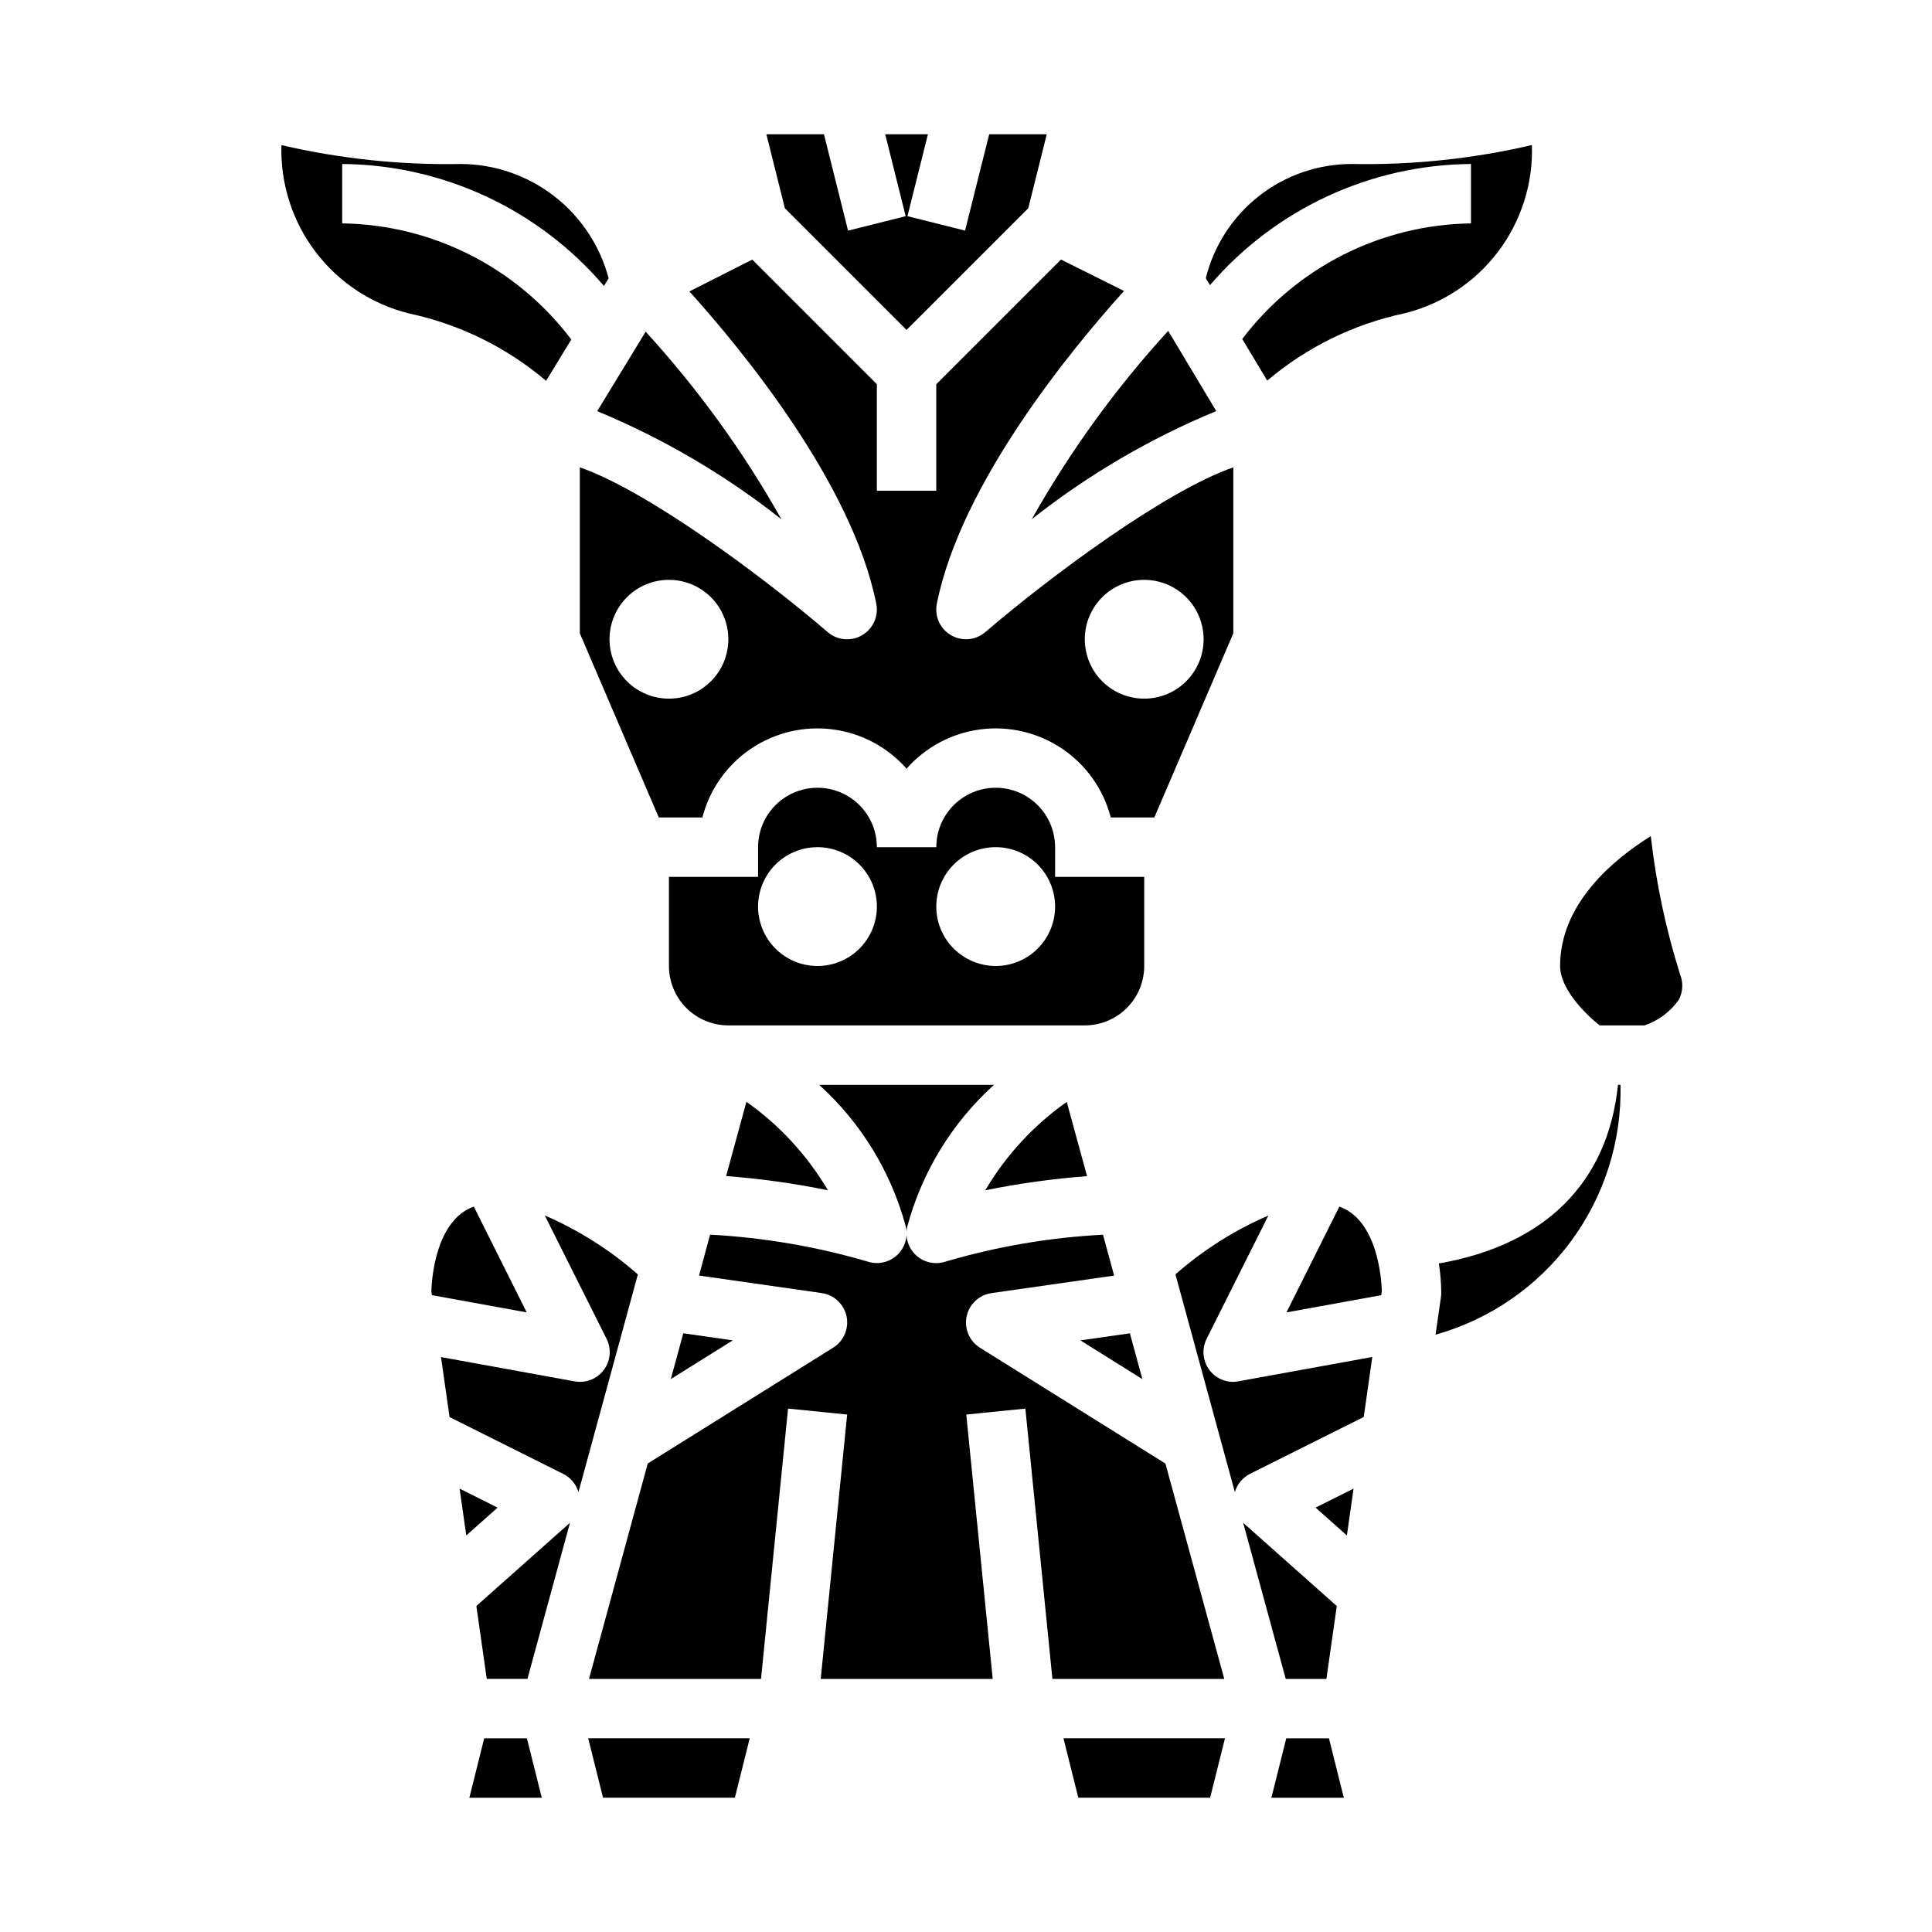
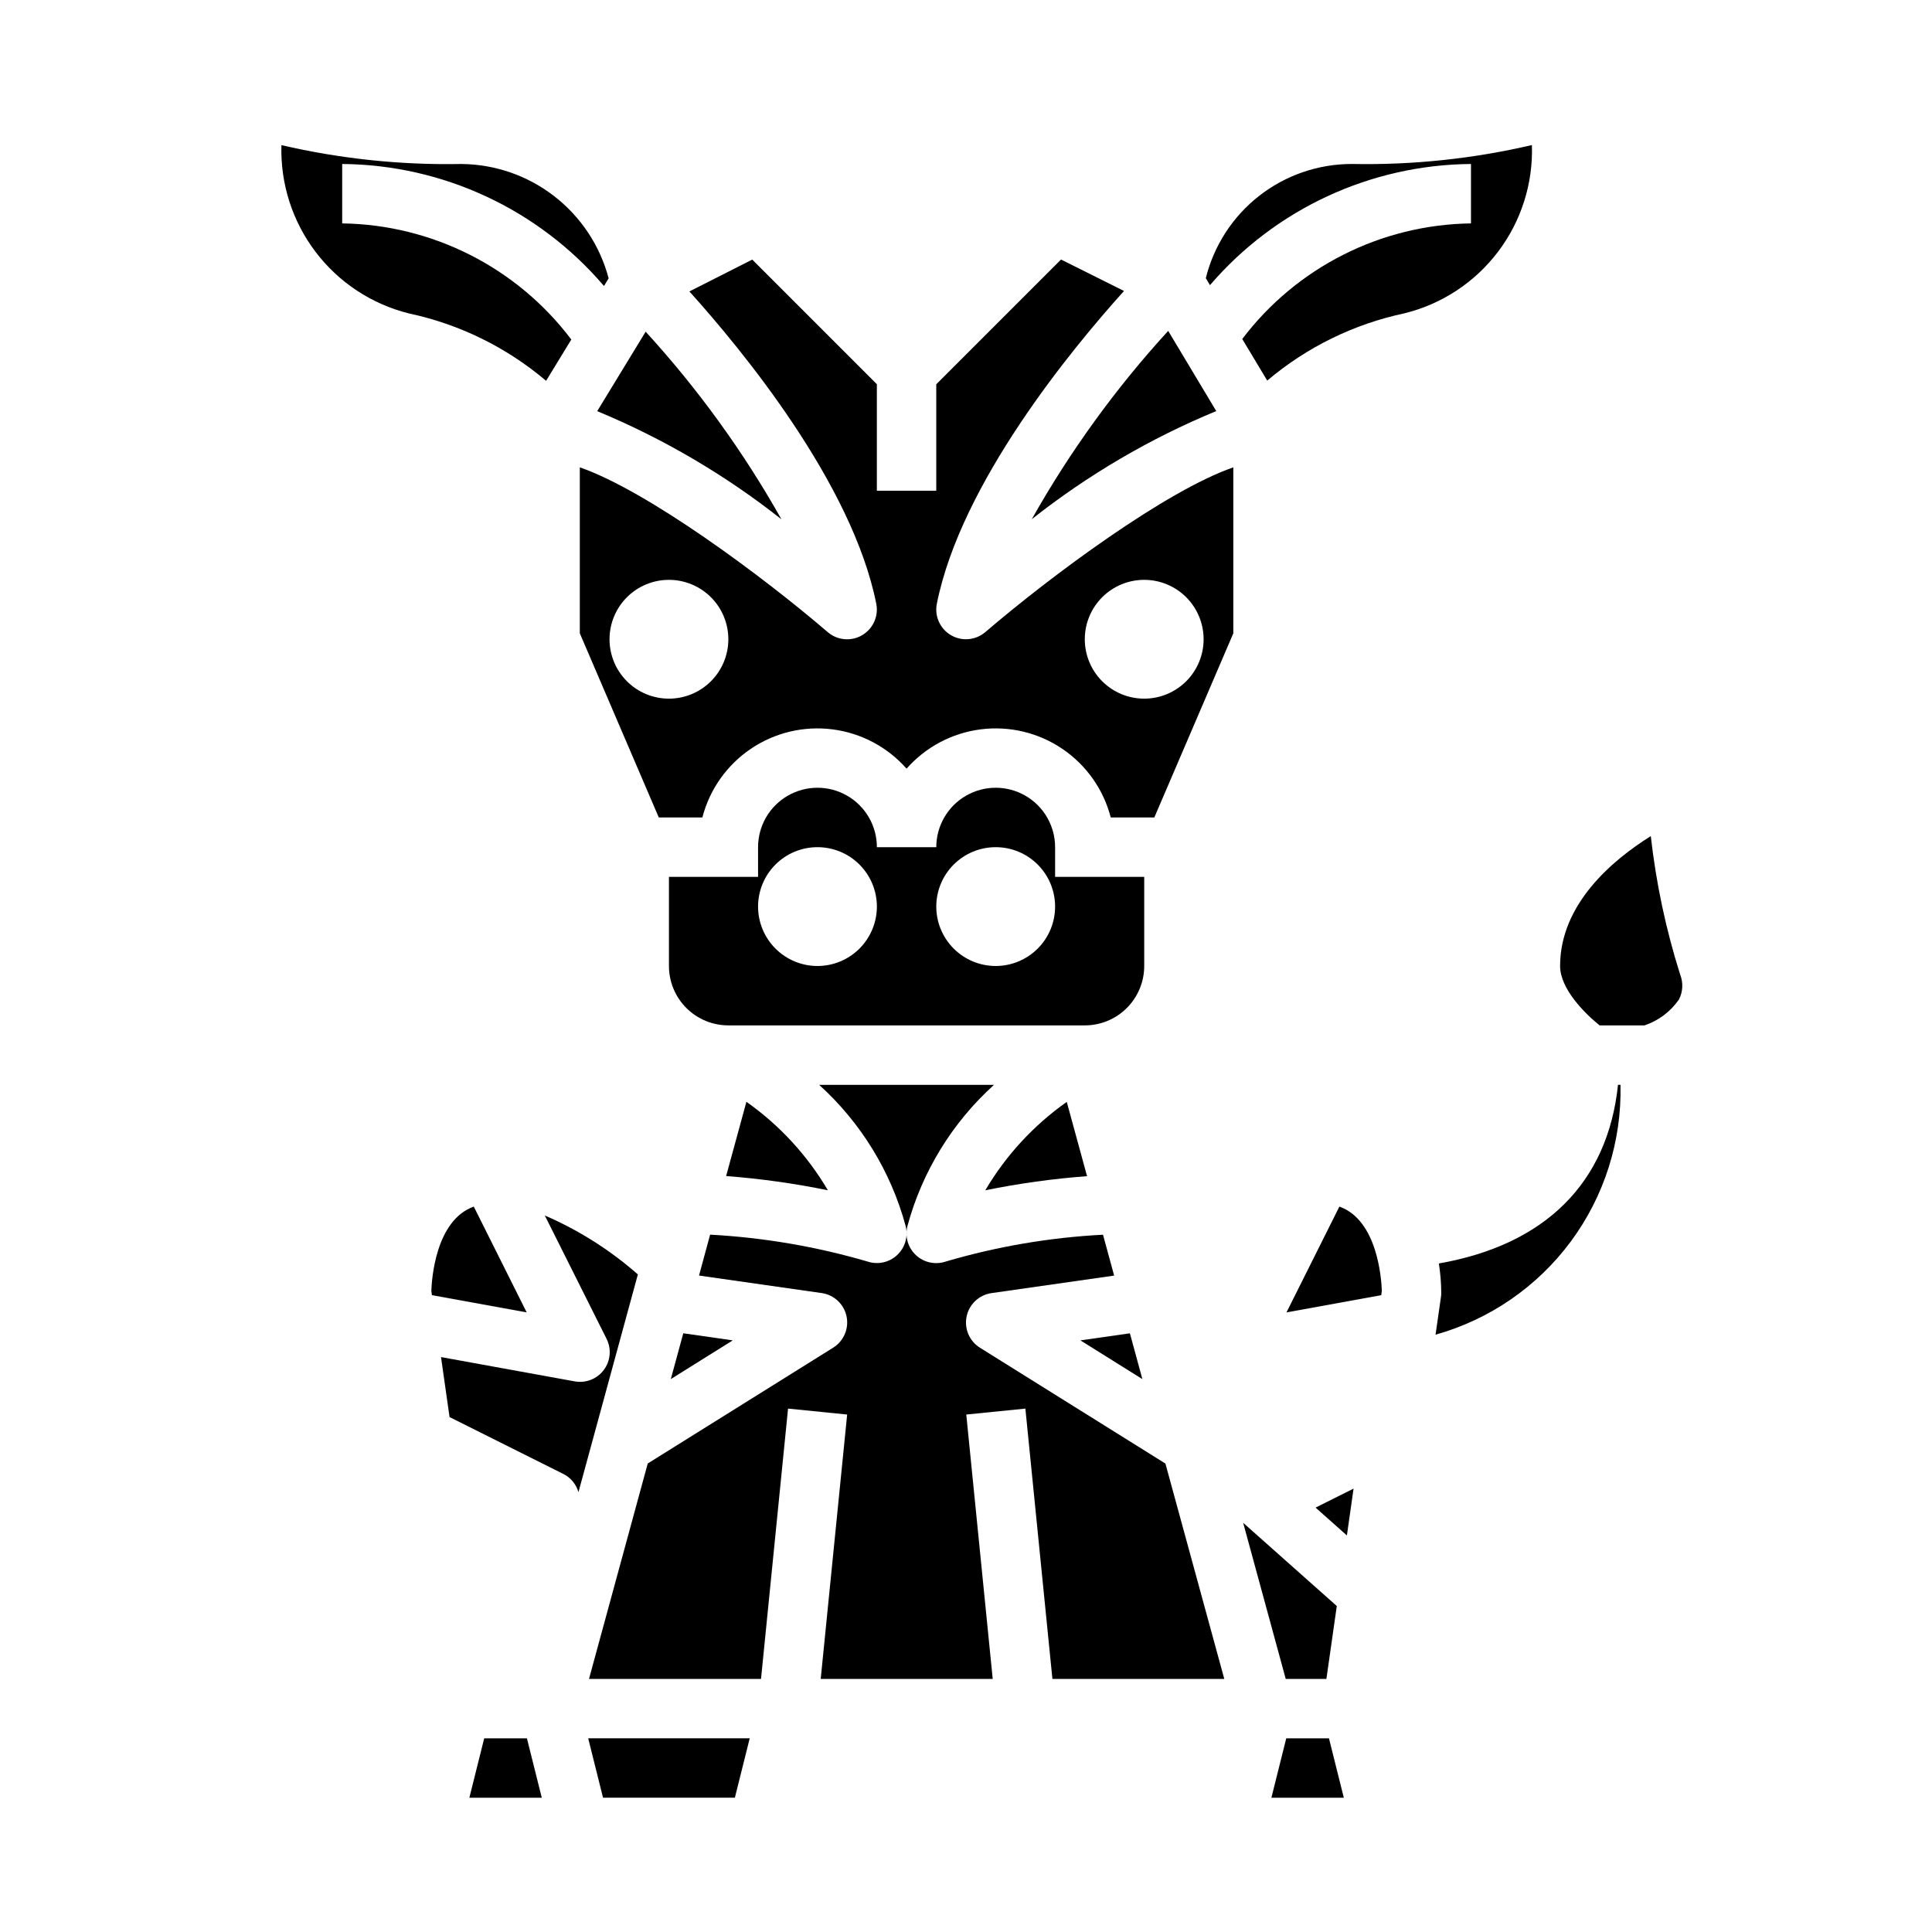
<svg xmlns="http://www.w3.org/2000/svg" fill="#000000" width="800px" height="800px" version="1.1" viewBox="144 144 512 512">
  <g>
    <path d="m295.4 233.98c-14.398-19.086-36.809-30.449-60.715-30.777v-15.746c26.715 0.215 52.027 12.008 69.375 32.332l1.234-2.031c-2.285-8.648-7.356-16.301-14.43-21.777-7.07-5.477-15.75-8.473-24.691-8.523-16.008 0.305-31.992-1.375-47.59-4.996-0.305 10.168 2.875 20.137 9.016 28.25 6.141 8.113 14.871 13.879 24.742 16.344 13.418 2.852 25.922 8.992 36.383 17.867z" />
    <path d="m351.09 281.62c-10.059-17.891-22.133-34.57-35.984-49.719l-12.84 21.059c17.516 7.266 33.945 16.91 48.824 28.66z" />
-     <path d="m363.4 459.44c-5.453-9.262-12.812-17.258-21.594-23.453l-5.375 19.68c9.059 0.688 18.066 1.945 26.969 3.773z" />
+     <path d="m363.4 459.44c-5.453-9.262-12.812-17.258-21.594-23.453l-5.375 19.68c9.059 0.688 18.066 1.945 26.969 3.773" />
    <path d="m338.19 499.21-13.113-1.875-3.309 12.141z" />
-     <path d="m265.8 538.5 1.77 12.414 8.297-7.379z" />
    <path d="m272.32 604.67-3.934 15.742h19.191l-3.938-15.742z" />
    <path d="m269.56 463.76c-10.125 3.613-11.148 19.254-11.25 22.363l0.156 1.109 25.113 4.566z" />
    <path d="m466.32 252.94-12.738-21.254c-13.91 15.203-26.039 31.949-36.148 49.906 14.895-11.762 31.344-21.406 48.887-28.652z" />
    <path d="m372.48 312.33c-2.891 1.703-6.543 1.387-9.098-0.789-17.508-15.027-47.871-37.492-65.723-43.688v43.98l20.93 48.805h11.547c1.918-7.418 6.477-13.883 12.82-18.18 6.344-4.301 14.035-6.141 21.637-5.172 7.602 0.965 14.59 4.668 19.656 10.418 5.066-5.75 12.055-9.453 19.656-10.418 7.602-0.969 15.293 0.871 21.637 5.172 6.344 4.297 10.902 10.762 12.82 18.18h11.547l20.934-48.805v-43.98c-17.855 6.18-48.223 28.66-65.723 43.66v-0.004c-2.555 2.191-6.219 2.519-9.117 0.812-2.902-1.703-4.398-5.062-3.723-8.359 6.383-31.945 35.762-67.504 49.594-82.852l-16.691-8.332-33.062 33.062v28.207h-15.742v-28.23l-33.023-33.023-16.656 8.441c13.879 15.398 43.156 50.875 49.523 82.758 0.656 3.289-0.844 6.637-3.742 8.336zm-51.207 16.82c-4.176 0-8.18-1.656-11.133-4.609-2.953-2.953-4.609-6.957-4.609-11.133s1.656-8.18 4.609-11.133c2.953-2.953 6.957-4.609 11.133-4.609 4.176 0 8.18 1.656 11.133 4.609 2.953 2.953 4.613 6.957 4.613 11.133s-1.66 8.18-4.613 11.133c-2.953 2.953-6.957 4.609-11.133 4.609zm125.95-31.488v0.004c4.176 0 8.18 1.656 11.133 4.609 2.953 2.953 4.613 6.957 4.613 11.133s-1.66 8.18-4.613 11.133c-2.953 2.953-6.957 4.609-11.133 4.609s-8.18-1.656-11.133-4.609c-2.953-2.953-4.609-6.957-4.609-11.133s1.656-8.18 4.609-11.133c2.953-2.953 6.957-4.609 11.133-4.609z" />
    <path d="m405.11 459.44c8.898-1.816 17.906-3.066 26.969-3.742l-5.375-19.68h-0.004c-8.777 6.188-16.137 14.172-21.59 23.422z" />
-     <path d="m384.25 231.43 32.254-32.25 4.894-19.594h-15.254l-6.387 25.527-15.27-3.824 5.422-21.703h-11.32l5.426 21.703-15.273 3.824-6.383-25.527h-15.258l4.898 19.594z" />
    <path d="m446.74 509.48-3.305-12.141-13.117 1.875z" />
    <path d="m447.23 376.38h-23.617v-7.871c0-5.625-3-10.824-7.871-13.637-4.871-2.812-10.871-2.812-15.742 0s-7.875 8.012-7.875 13.637h-15.742c0-5.625-3-10.824-7.871-13.637-4.871-2.812-10.875-2.812-15.746 0s-7.871 8.012-7.871 13.637v7.871h-23.617v23.617c0 4.176 1.66 8.18 4.613 11.133 2.953 2.949 6.957 4.609 11.133 4.609h94.465c4.176 0 8.18-1.66 11.133-4.609 2.949-2.953 4.609-6.957 4.609-11.133zm-86.594 23.617c-4.176 0-8.18-1.66-11.133-4.613-2.949-2.953-4.609-6.957-4.609-11.133 0-4.176 1.66-8.18 4.609-11.133 2.953-2.953 6.957-4.609 11.133-4.609s8.184 1.656 11.133 4.609c2.953 2.953 4.613 6.957 4.613 11.133 0 4.176-1.66 8.18-4.613 11.133-2.949 2.953-6.957 4.613-11.133 4.613zm47.23 0h0.004c-4.176 0-8.18-1.66-11.133-4.613s-4.613-6.957-4.613-11.133c0-4.176 1.66-8.18 4.613-11.133s6.957-4.609 11.133-4.609c4.176 0 8.18 1.656 11.133 4.609s4.609 6.957 4.609 11.133c0 4.176-1.656 8.18-4.609 11.133s-6.957 4.613-11.133 4.613z" />
    <path d="m549.97 182.44c-15.609 3.641-31.609 5.324-47.633 5.016-8.918-0.023-17.59 2.945-24.621 8.43-7.031 5.488-12.02 13.176-14.164 21.832l1.102 1.852v-0.004c17.336-20.191 42.559-31.902 69.172-32.109v15.746c-23.848 0.324-46.211 11.629-60.617 30.637l6.621 11.02c10.453-8.852 22.934-14.973 36.328-17.82 9.898-2.426 18.664-8.18 24.82-16.301 6.156-8.117 9.332-18.109 8.992-28.297z" />
-     <path d="m470.85 510.21c-2.738 0.016-5.285-1.391-6.731-3.715-1.441-2.324-1.578-5.231-0.355-7.676l16.375-32.691c-8.977 3.875-17.285 9.137-24.633 15.586l15.742 57.695 0.004-0.004c0.602-2.066 2.023-3.793 3.934-4.785l30.219-15.105 2.266-15.902-35.426 6.438 0.004 0.004c-0.461 0.094-0.93 0.145-1.398 0.156z" />
    <path d="m495.51 588.93 2.754-19.316-24.781-22.027-0.039-0.055 11.289 41.398z" />
    <path d="m498.95 463.76-14.02 28.039 25.113-4.566 0.156-1.109c-0.102-3.133-1.125-18.773-11.25-22.363z" />
    <path d="m500.94 550.91 1.77-12.414-10.066 5.035z" />
    <path d="m589.27 402.3c-3.785-11.957-6.394-24.258-7.793-36.723-10.141 6.336-24.035 18.012-24.035 34.426 0 6.055 6.551 12.594 10.477 15.742h11.875c3.707-1.238 6.91-3.644 9.137-6.856 1.059-2.047 1.18-4.445 0.34-6.59z" />
    <path d="m525.31 478.83c0.406 2.57 0.621 5.164 0.637 7.762 0.004 0.375-0.023 0.75-0.078 1.117l-1.434 9.988 0.004 0.004c14.359-4.027 26.977-12.719 35.852-24.707 8.871-11.992 13.504-26.594 13.156-41.504h-0.66c-2.715 26.016-19.332 42.422-47.477 47.34z" />
    <path d="m484.87 604.67-3.938 15.742h19.191l-3.934-15.742z" />
    <path d="m452.85 531.86-49.152-30.699v-0.004c-2.805-1.75-4.215-5.066-3.531-8.301 0.684-3.234 3.312-5.699 6.586-6.168l32.504-4.644-0.211-0.789-2.738-10.043h-0.004c-14.137 0.734-28.141 3.125-41.723 7.125-2.727 0.906-5.727 0.254-7.832-1.699-2.106-1.953-2.981-4.898-2.281-7.684 3.898-14.43 11.867-27.434 22.953-37.461h-46.336c11.074 10.023 19.035 23.023 22.934 37.445 0.695 2.785-0.18 5.727-2.281 7.68-2.106 1.953-5.102 2.606-7.828 1.703-13.586-3.973-27.586-6.363-41.723-7.125l-2.723 10.047-0.211 0.789 32.504 4.644v-0.004c3.269 0.469 5.902 2.934 6.586 6.168 0.68 3.234-0.73 6.551-3.531 8.301l-49.152 30.699-15.566 57.09h45.586l7.164-71.637 15.664 1.574-7.008 70.062h45.582l-7.008-70.062 15.664-1.574 7.164 71.637h45.547z" />
    <path d="m288.38 466.12 16.371 32.691c1.336 2.668 1.047 5.859-0.742 8.246-1.793 2.387-4.777 3.555-7.711 3.019l-35.426-6.438 2.266 15.902 30.219 15.105 0.004-0.004c1.91 0.992 3.336 2.723 3.938 4.789l15.742-57.695c-7.352-6.465-15.676-11.734-24.66-15.617z" />
-     <path d="m270.24 569.61 2.758 19.316h10.777l11.285-41.398-0.039 0.055z" />
    <path d="m303.81 620.41h34.938l3.938-15.742h-42.809z" />
-     <path d="m429.76 620.41h34.938l3.934-15.742h-42.805z" />
  </g>
</svg>